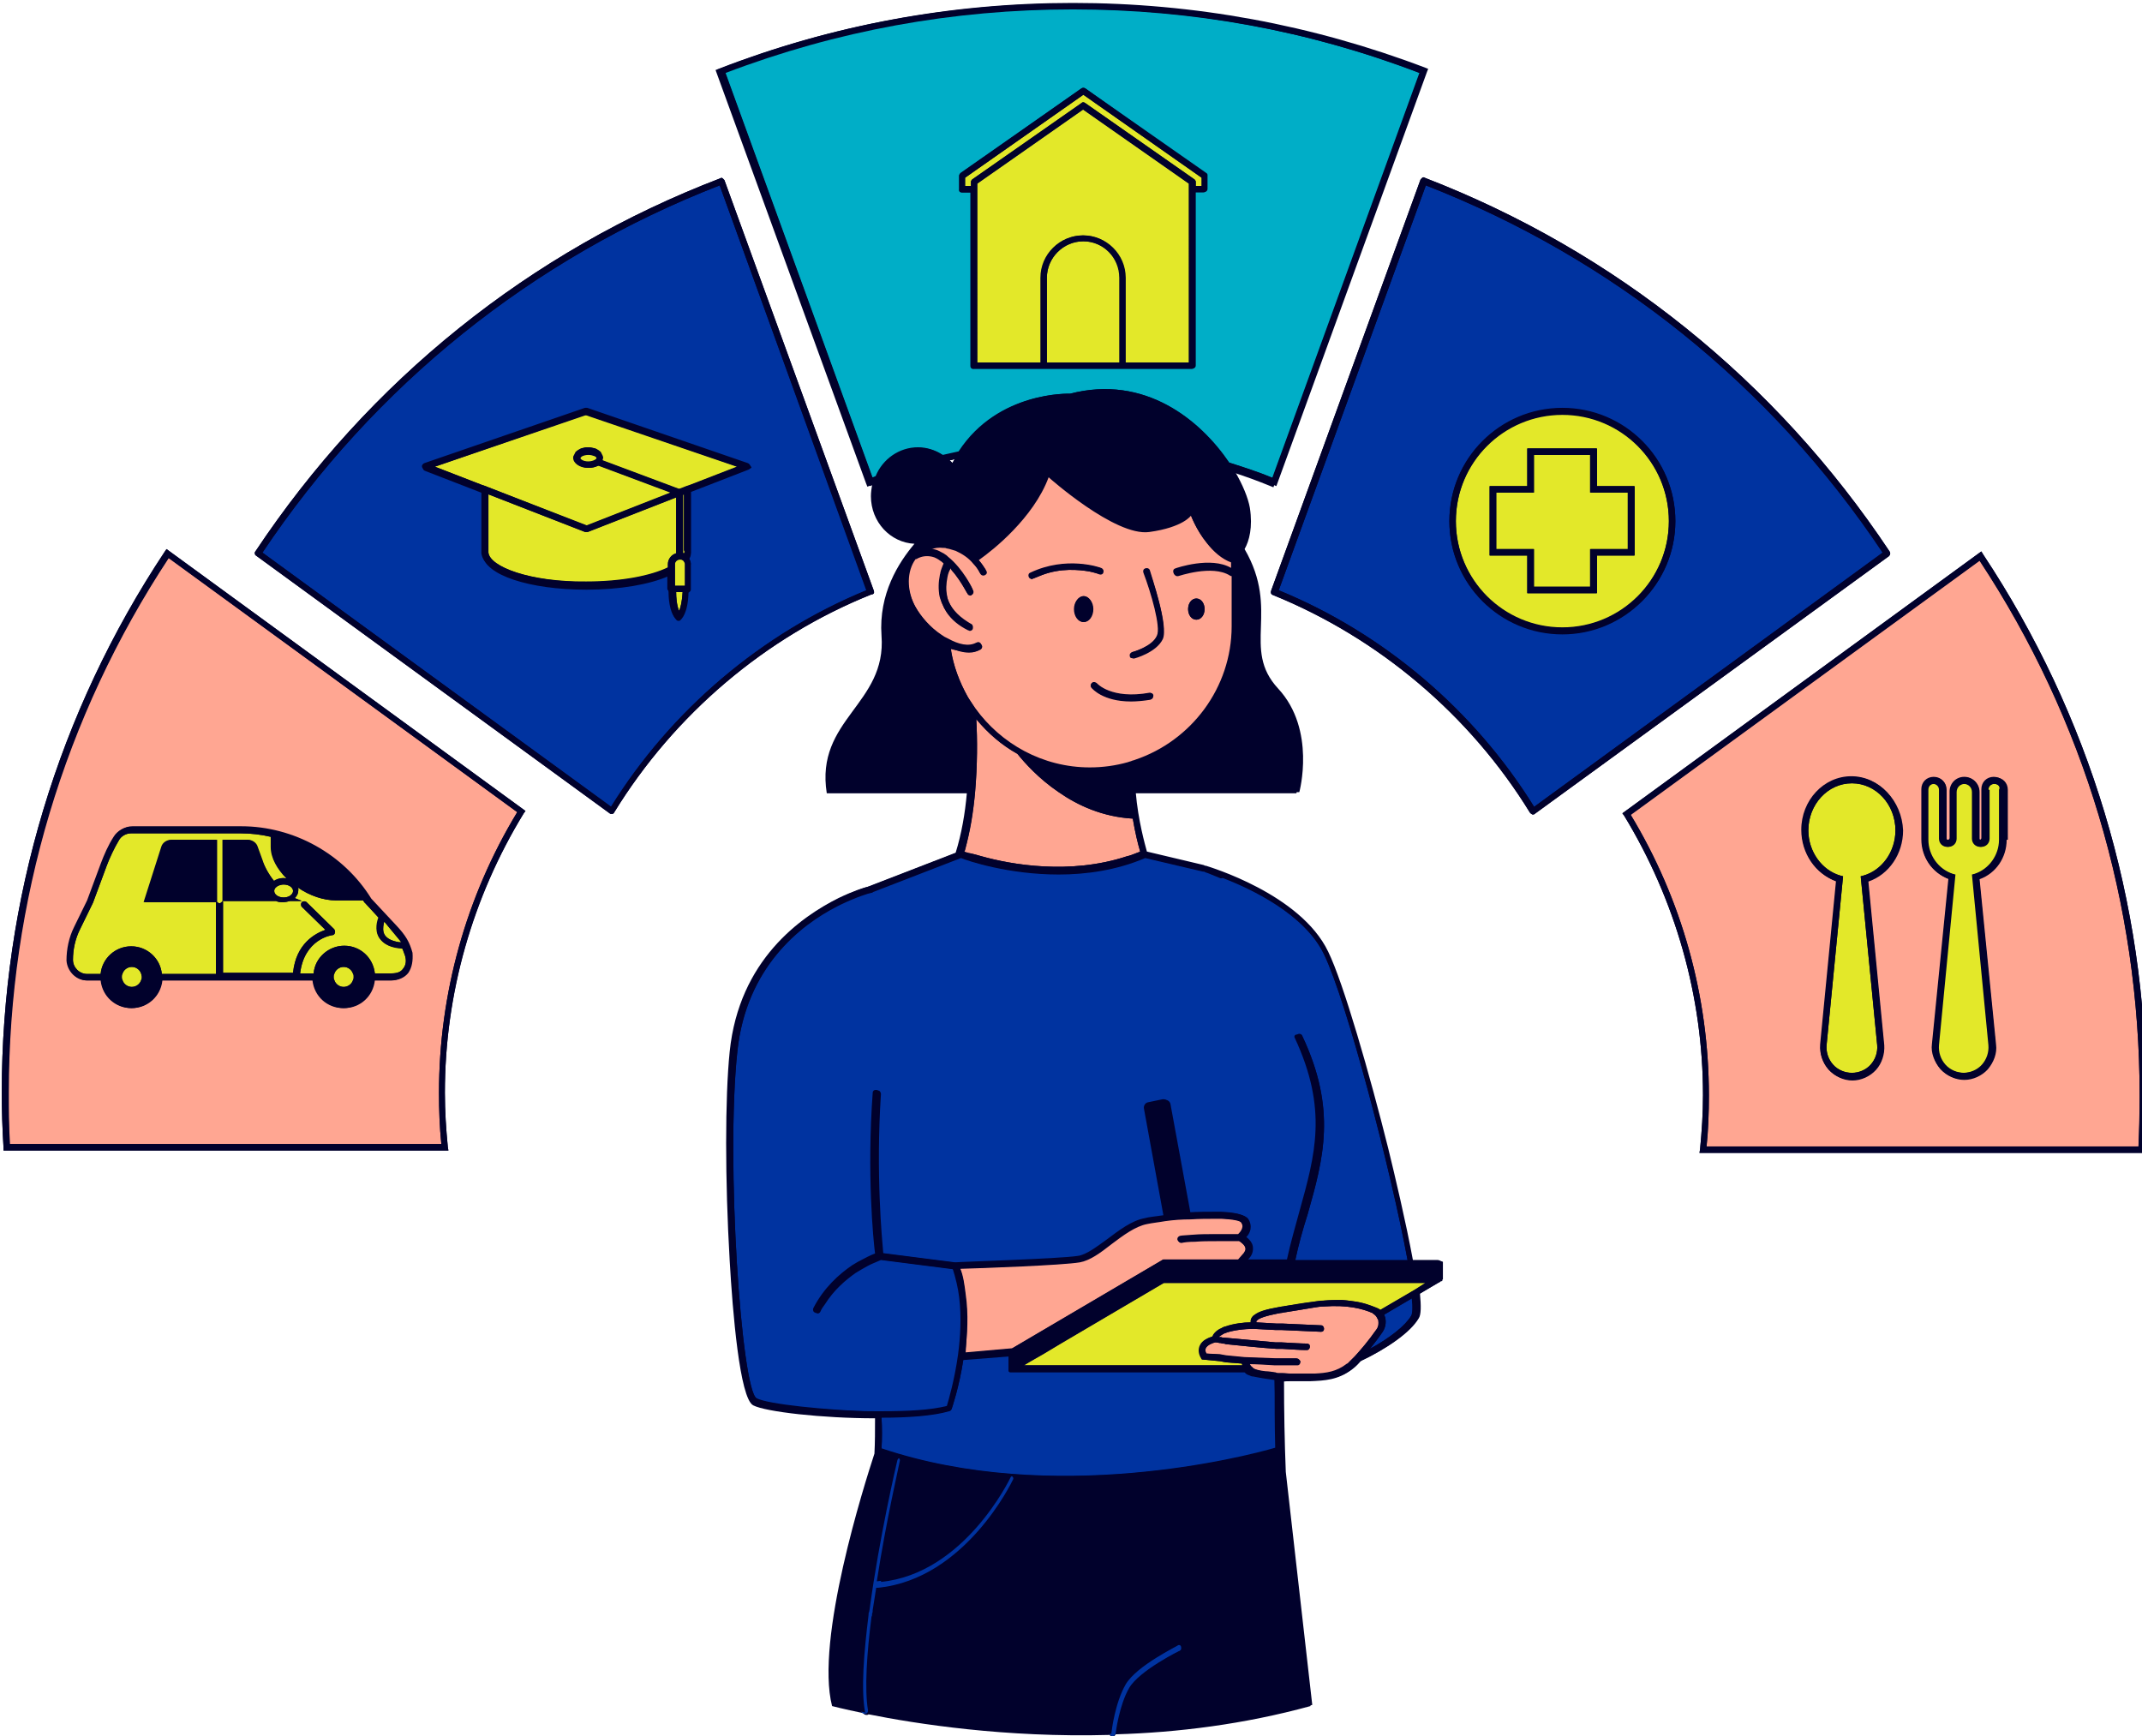
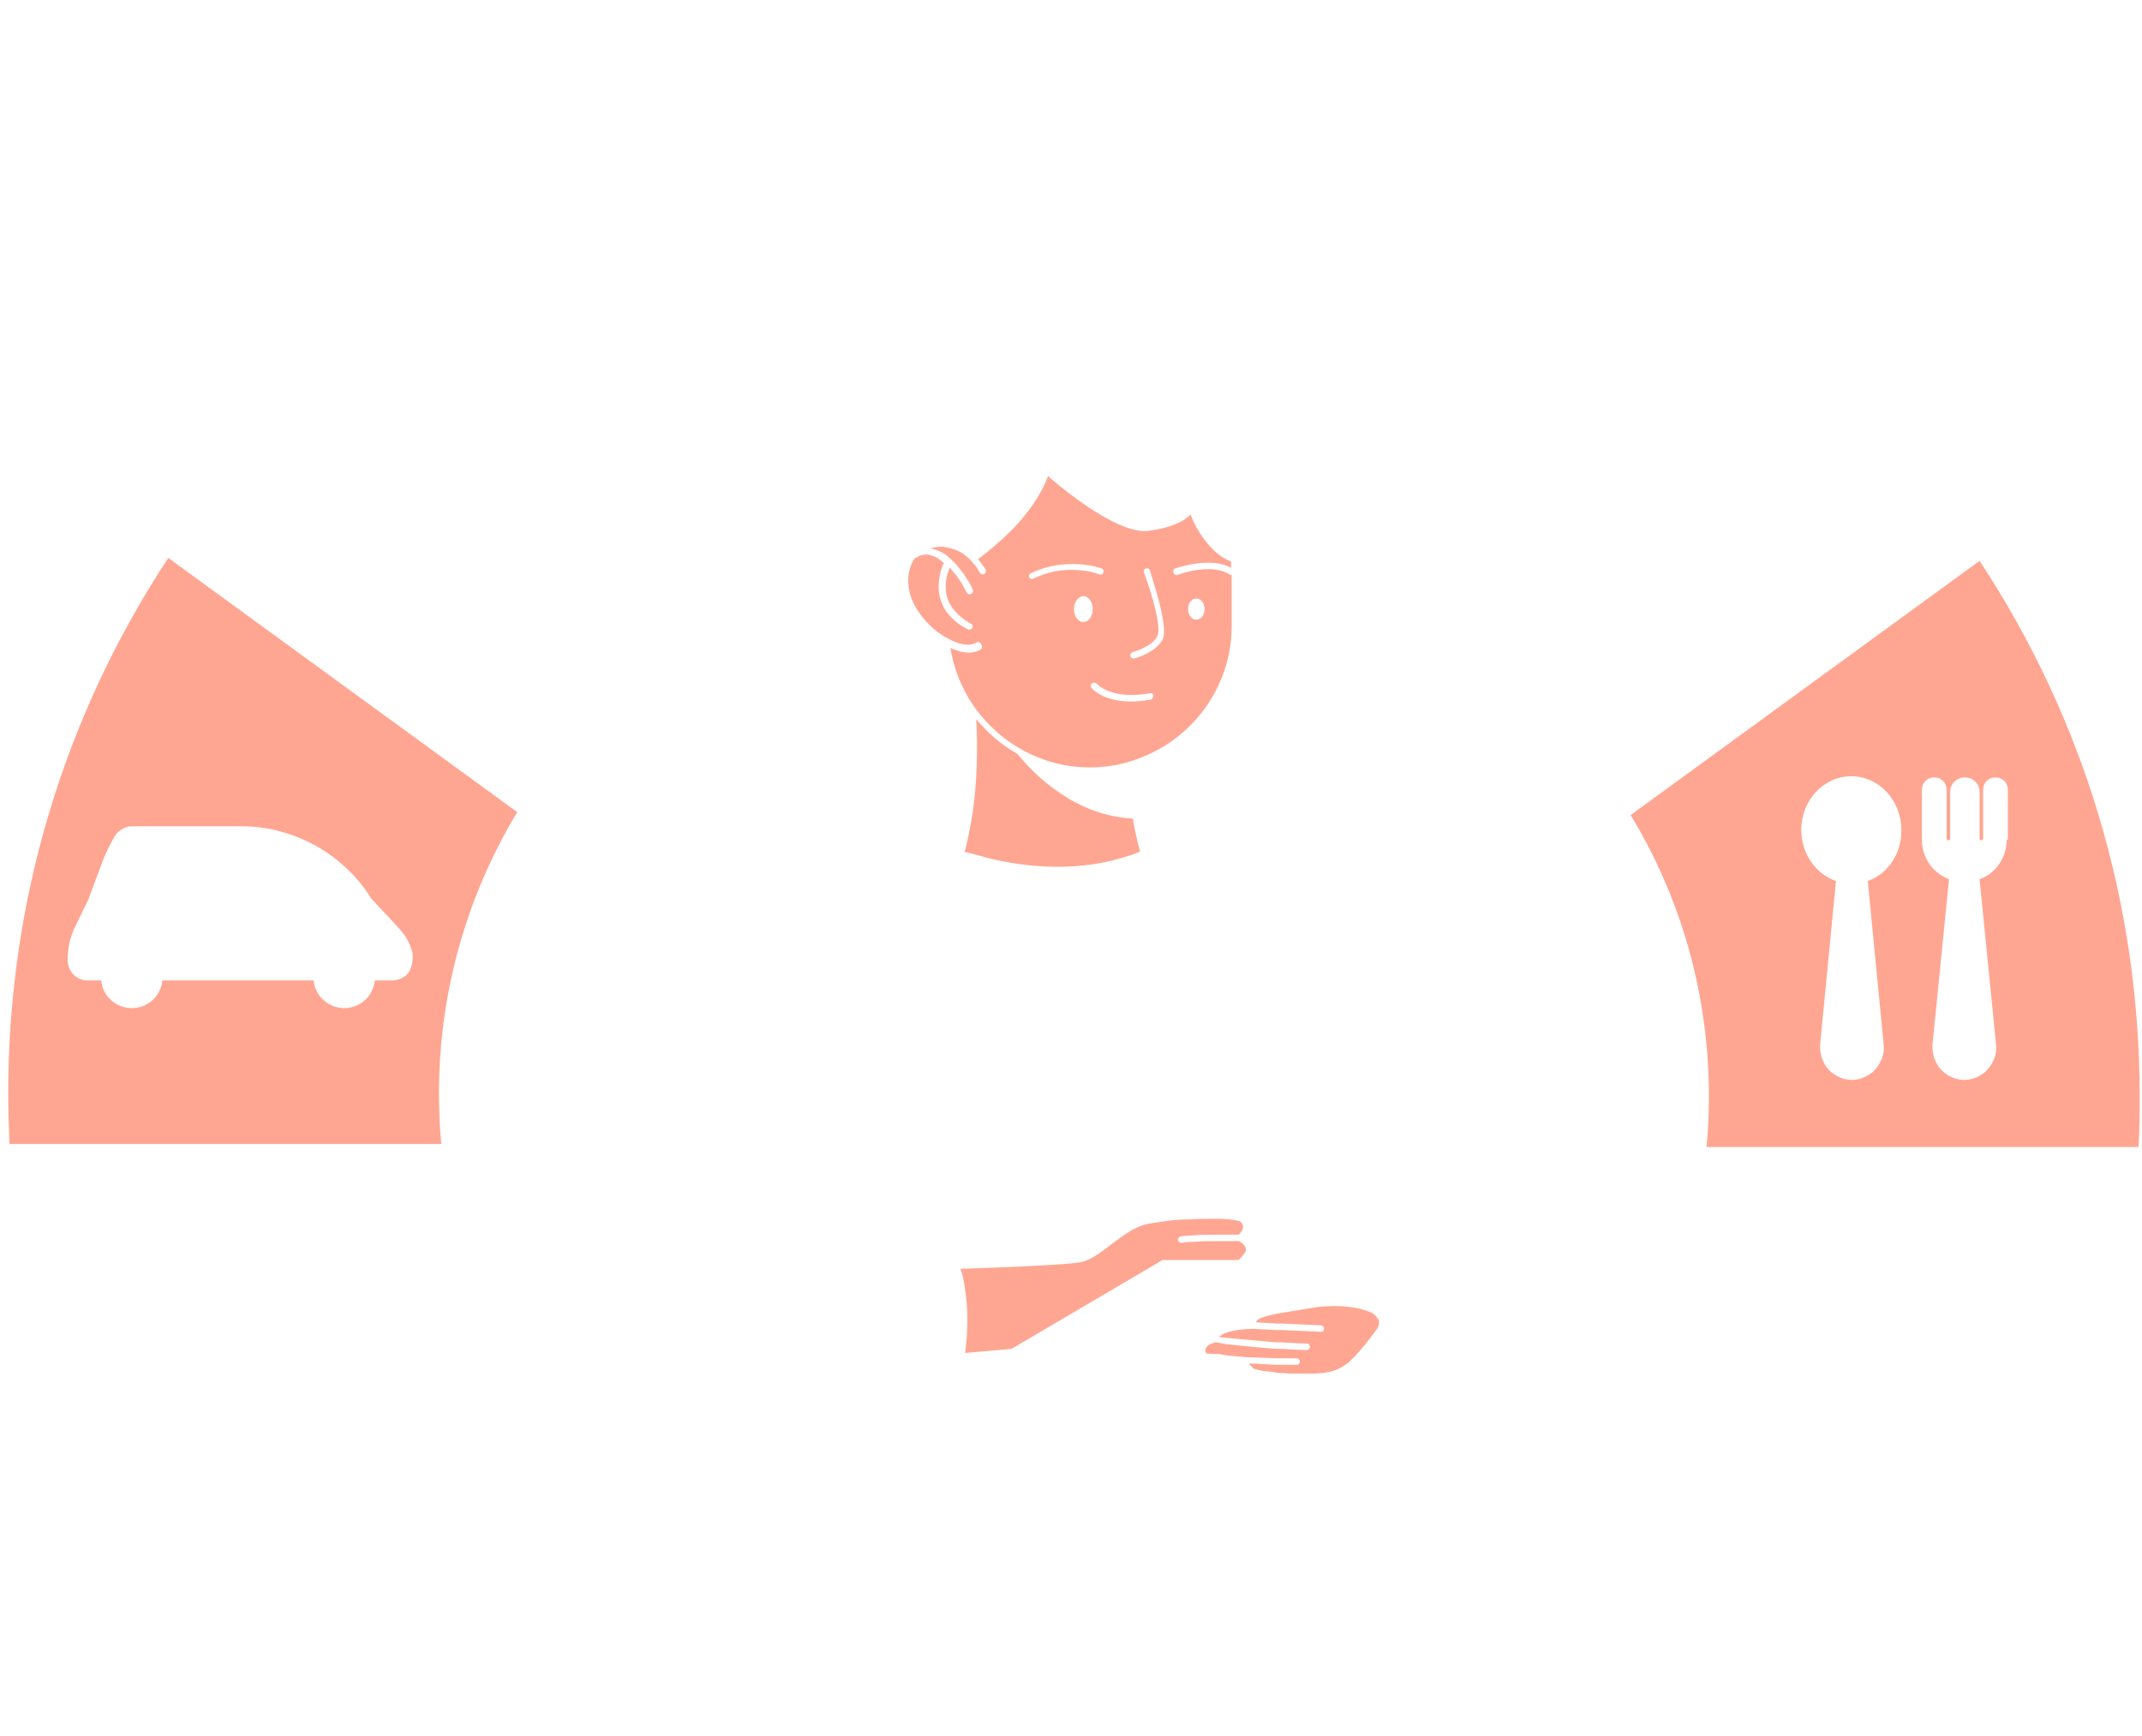
<svg xmlns="http://www.w3.org/2000/svg" xmlns:xlink="http://www.w3.org/1999/xlink" version="1.1" id="Capa_1" x="0px" y="0px" viewBox="0 0 364 295" style="enable-background:new 0 0 364 295;" xml:space="preserve">
  <style type="text/css">
	.st0{clip-path:url(#SVGID_2_);}
	.st1{fill:#01012C;}
	.st2{fill:#00AEC7;}
	.st3{fill:#E3E829;}
	.st4{fill:#0033A0;}
	.st5{fill:#FFA692;}
	.st6{clip-path:url(#SVGID_4_);}
</style>
  <g>
    <g>
      <defs>
        <rect id="SVGID_1_" x="0" y="0.5" width="365" height="294.7" />
      </defs>
      <clipPath id="SVGID_2_">
        <use xlink:href="#SVGID_1_" style="overflow:visible;" />
      </clipPath>
      <g class="st0">
-         <path class="st1" d="M28.3,93.3l61,44.5l-0.3,0.4c-8.7,14.3-13.4,30.7-13.4,47.5c0,3.1,0.2,6.1,0.5,9.2l0.1,0.6H0.6l0-0.5     c-0.2-3.2-0.3-6.3-0.3-9.3c0-32.9,9.6-64.7,27.7-91.9L28.3,93.3z M148.5,100.4l-25.4-69.8c-0.1-0.1-0.2-0.2-0.3-0.3     c-0.1-0.1-0.3-0.1-0.4,0C90,42.7,62.7,64.7,43.4,93.7c-0.2,0.2-0.1,0.6,0.1,0.7l60.1,43.8c0.1,0.1,0.2,0.1,0.3,0.1     c0,0,0.1,0,0.1,0c0.2,0,0.3-0.1,0.4-0.3c10.2-16.6,25.7-29.8,43.7-37C148.5,101,148.6,100.7,148.5,100.4z M321.1,93.7     c-19.3-29-46.6-51-79-63.5c-0.1-0.1-0.3-0.1-0.4,0c-0.1,0.1-0.2,0.2-0.3,0.3L216,100.4c-0.1,0.3,0,0.6,0.3,0.7     c18,7.3,33.5,20.4,43.7,37c0.1,0.1,0.2,0.2,0.4,0.3c0,0,0.1,0,0.1,0c0.1,0,0.2,0,0.3-0.1L321,94.5     C321.2,94.3,321.3,94,321.1,93.7z M337,94.2l-0.3-0.5l-61,44.5l0.3,0.4c8.7,14.3,13.4,30.7,13.4,47.5c0,3.1-0.2,6.1-0.5,9.2     l-0.1,0.6h75.6l0-0.5c0.2-3.2,0.3-6.3,0.3-9.3C364.7,153.3,355.1,121.5,337,94.2z M244.8,214.6v2.8c0,0,0,0,0,0c0,0,0,0.1,0,0.1     c0,0,0,0,0,0.1c0,0,0,0.1-0.1,0.1c0,0,0,0,0,0.1c0,0-0.1,0.1-0.1,0.1c0,0,0,0-0.1,0l0,0L241,220c0.2,2.1,0.2,3.6-0.2,4.2     c-1.4,2.3-5.3,5.1-9.8,7.2c-0.5,0.5-0.9,0.9-1.3,1.3c-2.3,1.8-4.6,1.9-7.1,2c-0.3,0-0.6,0-0.9,0c-0.3,0-0.6,0-1,0     c-0.4,0-0.9,0-1.4,0c-0.5,0-1,0-1.4,0.1c-0.1,5.1,0.1,10.5,0.3,15.5l4.5,39.6c-11.3,3.1-22.6,4.5-33.1,4.8     c-0.1,0.2-0.3,0.4-0.5,0.4c0,0,0,0-0.1,0c-0.2,0-0.4-0.2-0.4-0.3c-17.8,0.5-33-1.9-41-3.5c-0.1,0.1-0.2,0.1-0.3,0.1     c0,0-0.1,0-0.1,0c-0.2,0-0.4-0.1-0.5-0.3c-3.4-0.7-5.3-1.2-5.3-1.2c-2.9-11.3,5.5-37.7,7.2-42.9c0.1-1.9,0.1-3.9,0.1-6     c-8.9,0-18.6-1.1-20.7-2.2c-2.3-1.2-3.5-15.9-4-24.6c-0.8-13.7-0.8-27.7,0-35.5c1.6-15.6,12.1-22.9,18.5-26.1l0,0l0,0     c2.5-1.2,4.4-1.8,4.9-1.9l15-5.8c1-3.2,1.6-6.7,1.9-10.1h-23.8c-2-12.6,10.2-15.1,9.3-26.8c-0.5-7.1,2.9-12.4,5.6-15.6     c-4.1-0.2-7.4-3.7-7.4-8.1c0-0.6,0.1-1.3,0.2-1.9c-0.1,0-0.2,0.1-0.3,0.1l-0.5,0.2l-0.2-0.5l-25.6-70.3l0.5-0.2     c19.1-7.4,39.2-11.1,59.8-11.1s40.8,3.7,59.8,11.1l0.5,0.2l-0.2,0.5l-25.6,70.4l-0.5-0.2c-2.2-0.9-4.4-1.7-6.6-2.4     c1.4,2.4,2.3,4.6,2.6,6.3c0.6,3.3,0,5.5-0.9,7c6,10.5-0.7,16.8,5.7,23.7c6.5,7,3.6,17.6,3.6,17.6h-27.8c0.4,4.8,1.6,8.9,1.9,10.1     l9.7,2.3c0.1,0,0.2,0.1,0.2,0.1c0,0,0.1,0,0.1,0c0.7,0.2,16.1,4.8,20.8,14.6c2.6,5.3,7.1,21.1,10.2,33.4c1.1,4.5,3,12.5,4.2,19     h4.2C244.6,214.1,244.8,214.3,244.8,214.6z M161.4,78.2c0.2,0.2,0.3,0.3,0.5,0.5c0.1-0.2,0.2-0.4,0.4-0.7     C161.9,78.1,161.7,78.2,161.4,78.2z" />
-       </g>
+         </g>
    </g>
-     <path class="st2" d="M181.9,66.9c12.7-3.3,22.1,4.5,27,11.7c2.5,0.8,5,1.6,7.4,2.6l25-68.8c-18.8-7.2-38.7-10.8-59-10.8   s-40.1,3.6-59,10.8l25,68.8c0.2-0.1,0.4-0.2,0.6-0.2c1.2-2.9,4-4.9,7.2-4.9c1.6,0,3,0.5,4.2,1.3c0.9-0.2,1.8-0.4,2.7-0.6   C169.6,66.4,181.9,66.9,181.9,66.9z M165,62.2V32.7h-1.5c-0.3,0-0.5-0.2-0.5-0.5v-2.3c0-0.2,0.1-0.3,0.2-0.4L183.8,15   c0.2-0.1,0.4-0.1,0.6,0L205,29.4c0.2,0.1,0.2,0.3,0.2,0.4v2.3c0,0.3-0.2,0.5-0.5,0.5h-1.5v29.5c0,0.3-0.2,0.5-0.5,0.5h-37.1   C165.2,62.7,165,62.5,165,62.2z" />
-     <path class="st3" d="M68.8,162.3c0.3,0.9,0.2,1.7-0.3,2.3c-0.4,0.6-1.1,0.8-2,0.8h-2.8c-0.3-2.7-2.5-4.7-5.2-4.7   c-2.7,0-5,2.1-5.2,4.7h-2.3c0.7-5.8,5.3-6.5,5.5-6.5c0.2,0,0.4-0.2,0.4-0.4c0.1-0.2,0-0.4-0.1-0.6l-4.7-4.6c-0.2-0.2-0.6-0.2-0.8,0   c-0.2,0.2-0.2,0.6,0,0.8l4,3.9c-1.7,0.6-5,2.3-5.5,7.3H37.9v-12.1c0,0,0,0,0-0.1h9c0.4,0.2,0.8,0.2,1.2,0.2c0.4,0,0.8-0.1,1.2-0.2   h2c-0.4-0.2-0.8-0.3-1.2-0.5c0.4-0.4,0.6-0.8,0.6-1.4c0-0.2,0-0.3-0.1-0.4c2,1.4,4.4,2.2,6.5,2.2h4.6c0.1,0.1,0.1,0.2,0.2,0.3   c0,0,0,0.1,0.1,0.1l2.3,2.5c-0.2,0.5-0.7,2.1,0.1,3.4c0.7,1.1,2,1.7,3.9,1.8C68.6,161.6,68.7,161.9,68.8,162.3z M60,165.5   c-0.2-0.7-0.9-1.2-1.6-1.2c-0.8,0-1.4,0.5-1.6,1.2c-0.1,0.2-0.1,0.4-0.1,0.5c0,0.2,0,0.4,0.1,0.5c0.2,0.7,0.9,1.2,1.6,1.2   c0.8,0,1.4-0.5,1.6-1.2c0.1-0.2,0.1-0.4,0.1-0.5C60.1,165.8,60.1,165.6,60,165.5z M24,165.5c-0.2-0.7-0.9-1.2-1.6-1.2   c-0.8,0-1.4,0.5-1.6,1.2c-0.1,0.2-0.1,0.4-0.1,0.5c0,0.2,0,0.4,0.1,0.5c0.2,0.7,0.9,1.2,1.6,1.2c0.8,0,1.4-0.5,1.6-1.2   c0.1-0.2,0.1-0.4,0.1-0.5C24.1,165.8,24,165.6,24,165.5z M37.9,142.8c0,0,0-0.1,0-0.1h4.2c0.8,0,1.5,0.5,1.7,1.2l0.8,2.2   c0.4,1.3,1.1,2.5,2,3.6c0.5-0.3,1-0.5,1.6-0.5c0.2,0,0.4,0,0.6,0.1c-1.6-1.6-2.7-3.5-2.7-5.4v-1.7c-1.7-0.4-3.5-0.6-5.3-0.6H22.3   c-0.8,0-1.7,0.4-2.1,1.2c-0.9,1.4-1.6,2.9-2.1,4.4l-2.3,6.2l-2.2,4.5c-0.8,1.6-1.2,3.4-1.2,5.2c0,1.3,1.1,2.4,2.4,2.4h2.3   c0.3-2.7,2.5-4.7,5.2-4.7c2.7,0,5,2.1,5.2,4.7h9.2v-12.1c0,0,0,0,0-0.1H24.6l3-9.4c0.2-0.7,0.9-1.2,1.7-1.2h7.6c0,0,0,0.1,0,0.1   v10.2c0,0.1,0,0.2,0,0.2c0,0.1,0.1,0.1,0.1,0.1c0.1,0.1,0.2,0.2,0.4,0.2c0.2,0,0.3-0.1,0.4-0.2c0,0,0.1-0.1,0.1-0.1   c0-0.1,0.1-0.1,0.1-0.2V142.8z M47.3,150.5c-0.4,0.2-0.7,0.5-0.7,0.9c0,0.6,0.7,1.1,1.6,1.1c0.4,0,0.8-0.1,1.1-0.3   c0.3-0.2,0.5-0.5,0.5-0.8c0-0.6-0.7-1.1-1.6-1.1C47.8,150.3,47.5,150.4,47.3,150.5z M67.8,160.1c0.1,0,0.3,0,0.4,0l-2.9-3.5   c0,0.1-0.1,0.2-0.1,0.4c-0.1,0.5-0.2,1.3,0.2,1.9C65.8,159.5,66.6,159.9,67.8,160.1z M116.1,84.1V94c0.1,0,0.1,0,0.2,0.1   c0-0.1,0-0.1,0.1-0.2l0,0l0-0.1v-0.1c0,0,0-0.1,0-0.1V84L116.1,84.1z M115,84.5l-15.1,5.9c-0.1,0-0.1,0-0.2,0c-0.1,0-0.1,0-0.2,0   L83,84v9.6c0,0,0,0.1,0,0.1v0.1c0,0,0,0,0,0.1l0,0c0.2,2.4,7,5,16.6,5c6.1,0,11-1,13.9-2.4v-0.6c0-0.9,0.6-1.6,1.4-1.8V84.5z    M73.9,79.3l8,3.1l0.6,0.2l0.5,0.2l16.6,6.5l14.3-5.6l-12.3-4.6c-0.4,0.3-1,0.4-1.7,0.4c-1.4,0-2.5-0.8-2.5-1.7   c0-0.1,0-0.3,0.1-0.4c0.1-0.2,0.2-0.4,0.3-0.6c0.2-0.2,0.5-0.4,0.9-0.6c0.3-0.1,0.7-0.2,1.1-0.2c0.4,0,0.8,0.1,1.2,0.2   c0.4,0.1,0.7,0.3,0.9,0.6c0.2,0.2,0.3,0.4,0.3,0.6c0,0.1,0.1,0.2,0.1,0.4c0,0.1,0,0.3-0.1,0.4l13.1,4.9l0.8-0.3l0.5-0.2l0.6-0.2   l8-3.1l-25.8-8.8L73.9,79.3z M115.4,103.8c0.2-0.5,0.5-1.5,0.6-3.2h-1.1C114.9,101.5,115,102.8,115.4,103.8z M115.7,95.1   L115.7,95.1c-0.1,0-0.1,0-0.2,0c-0.1,0-0.1,0-0.1,0c-0.4,0.1-0.7,0.4-0.7,0.8v3.7h1.7v-3.7c0-0.2-0.1-0.3-0.2-0.5   C116.1,95.2,115.9,95.1,115.7,95.1z M100,77.2c-0.4,0-0.7,0.1-1,0.2c-0.3,0.1-0.4,0.3-0.4,0.4c0,0.2,0.5,0.6,1.3,0.6c0,0,0,0,0.1,0   c0.8,0,1.4-0.4,1.4-0.6c0,0,0,0,0,0c0-0.1-0.2-0.3-0.4-0.4C100.7,77.3,100.4,77.2,100,77.2z M184.4,17.5l18.6,13   c0.1,0.1,0.2,0.3,0.2,0.4v0.7h1v-1.4l-20.1-14.1L164,30.2v1.4h1v-0.7c0-0.2,0.1-0.3,0.2-0.4l18.6-13   C183.9,17.3,184.2,17.3,184.4,17.5z M176.8,47.2c0-4,3.3-7.2,7.2-7.2c4,0,7.2,3.3,7.2,7.2v14.4h10.8V31.2l-18-12.6l-18,12.6v30.4   h10.8V47.2z M184.1,41c-3.4,0-6.2,2.8-6.2,6.2v14.4h12.3V47.2C190.2,43.8,187.5,41,184.1,41z M283.6,88.5c0,10-8.1,18.1-18.1,18.1   c-10,0-18.1-8.1-18.1-18.1s8.1-18.1,18.1-18.1C275.5,70.4,283.6,78.5,283.6,88.5z M277.8,82.6h-6.4v-6.4h-11.8v6.4h-6.4v11.8h6.4   v6.4h11.8v-6.4h6.4V82.6z M270.2,77.3h-9.6v6.4h-6.4v9.6h6.4v6.4h9.6v-6.4h6.4v-9.6h-6.4V77.3z M314.7,133.1c-4.1,0-7.4,3.6-7.4,8   c0,3.6,2.3,6.8,5.5,7.7l0.4,0.1l-2.8,28.7c-0.1,1.2,0.3,2.4,1.1,3.3c0.8,0.9,2,1.4,3.2,1.4s2.4-0.5,3.2-1.4   c0.8-0.9,1.2-2.1,1.1-3.3l-2.8-28.7l0.4-0.1c3.2-0.9,5.5-4.1,5.5-7.7C322.1,136.7,318.8,133.1,314.7,133.1z M338.9,133.2   c-0.6,0-1,0.4-1,1v8.3c0,0.8-0.6,1.4-1.4,1.4c-0.8,0-1.4-0.6-1.4-1.4v-7.9c0-0.8-0.6-1.4-1.4-1.4c-0.8,0-1.4,0.6-1.4,1.4v7.9   c0,0.8-0.6,1.4-1.4,1.4s-1.4-0.6-1.4-1.4v-8.3c0-0.6-0.5-1-1-1c-0.6,0-1,0.4-1,1v8.5c0,2.7,1.7,5,4.2,5.8l0.4,0.1l-2.8,29   c-0.1,1.2,0.3,2.4,1.1,3.3c0.8,0.9,2,1.4,3.2,1.4s2.4-0.5,3.2-1.4c0.8-0.9,1.2-2.1,1.1-3.3l-2.8-29l0.4-0.1   c2.5-0.8,4.2-3.2,4.2-5.8v-8.5C340,133.6,339.5,133.2,338.9,133.2z M240.7,218h-42.9l-17.5,10.3l-1.5,0.9l-1.5,0.9l-2.1,1.2   L174,232h37.1c0-0.1-0.1-0.2-0.1-0.3l-2.6-0.2l-0.6-0.1l-0.5-0.1l-3.1-0.3l-0.1-0.2c-0.5-0.8-0.5-1.6-0.2-2.2   c0.4-0.9,1.5-1.3,2.1-1.5c0.2-0.5,0.6-0.9,1.1-1.2c0.1-0.1,0.2-0.1,0.4-0.2c0.1,0,0.1-0.1,0.2-0.1c0.2-0.1,0.3-0.2,0.5-0.2   c1.4-0.5,3.2-0.7,4.2-0.7c0,0,0.1,0,0.1,0c0,0,0,0,0,0c0-0.2,0-0.4,0.1-0.6c0-0.1,0-0.1,0.1-0.2c0.1-0.2,0.3-0.4,0.5-0.5   c0.6-0.5,1.8-0.9,4.1-1.3c0.2,0,0.4-0.1,0.6-0.1c0.2,0,0.4-0.1,0.6-0.1c1.3-0.2,2.8-0.5,4.6-0.7c0.6-0.1,1.2-0.2,1.8-0.2   c1.1-0.1,2.1-0.1,3-0.1c0.7,0,1.3,0.1,1.9,0.2c1.7,0.2,3,0.7,4,1.1c0.3,0.1,0.5,0.3,0.7,0.4l5.3-3.1l0.5-0.3l0.5-0.3l0.3-0.2   l1.1-0.7H240.7z" />
-     <path class="st4" d="M122.3,31.5C90.5,43.9,63.7,65.4,44.6,93.9l59.2,43.2c10.2-16.4,25.6-29.5,43.4-36.8L122.3,31.5z M127.2,79.8   l-9.8,3.8v10c0,0.1,0,0.1,0,0.2c0,0.1,0,0.1,0,0.2c0,0,0,0.1,0,0.1c0,0.3-0.1,0.6-0.3,0.9c0.2,0.3,0.3,0.6,0.3,1v4.2   c0,0.2-0.2,0.4-0.4,0.5c-0.1,3.6-1.2,4.5-1.4,4.7c-0.1,0.1-0.2,0.1-0.3,0.1c-0.2,0-0.3-0.1-0.4-0.2c-1-1.2-1.1-3.6-1.1-4.6   c-0.1-0.1-0.2-0.3-0.2-0.4v-2.4c-3.2,1.4-8.2,2.3-13.9,2.3c-9.8,0-17.3-2.5-17.7-5.9c0,0,0-0.1,0-0.1c0-0.1,0-0.1,0-0.2   c0-0.1,0-0.1,0-0.2v-10l-9.8-3.8c-0.2-0.1-0.4-0.3-0.3-0.5c0-0.2,0.2-0.4,0.4-0.5l27.3-9.4c0.1,0,0.2,0,0.4,0l27.3,9.4   c0.2,0.1,0.4,0.3,0.4,0.5C127.6,79.5,127.4,79.7,127.2,79.8z M242.3,31.5l-25,68.8c17.8,7.3,33.2,20.3,43.4,36.8l59.2-43.2   C300.9,65.4,274,43.9,242.3,31.5z M265.5,107.8c-10.6,0-19.2-8.6-19.2-19.2c0-10.6,8.6-19.2,19.2-19.2c10.6,0,19.2,8.6,19.2,19.2   C284.7,99.1,276.1,107.8,265.5,107.8z M239.9,220.6c0.2,1.6,0.1,2.6-0.1,3c-1,1.7-3.7,3.8-7,5.6c0.7-0.9,1.5-1.9,2.1-2.8   c0.5-0.7,0.7-1.6,0.5-2.5c-0.1-0.2-0.1-0.4-0.2-0.5L239.9,220.6z M216.9,246.1c-5.3,1.5-38,9.8-67.1,0.1c0.1-1.7,0.1-3.5,0-5.3   c4.5,0,8.8-0.3,11.5-1.1c0.2,0,0.3-0.2,0.4-0.3c0.1-0.3,1.3-3.8,2-8.4l7.7-0.6v2.2c0,0,0,0,0,0c0,0,0,0.1,0,0.1c0,0,0,0,0,0.1   c0,0,0,0,0,0.1c0,0.1,0.1,0.1,0.1,0.1c0,0,0,0,0,0l0,0c0,0,0.1,0.1,0.1,0.1c0,0,0,0,0,0c0.1,0,0.1,0,0.2,0h39.7l0,0   c0.2,0.2,0.4,0.4,0.8,0.5c0.2,0.1,0.4,0.2,0.7,0.2c0.9,0.2,2.2,0.4,3.6,0.6c0,0.1,0,0.2,0,0.2C216.7,238.4,216.8,242.3,216.9,246.1   z M220,176.3c5.7,12.2,3.5,19.9,0.8,29.6c-0.7,2.6-1.5,5.3-2.1,8.1h-7l0.1-0.1c0.7-0.7,0.9-1.4,0.8-2.2c-0.1-0.7-0.7-1.3-1.1-1.6   c0.3-0.3,0.6-0.8,0.7-1.3c0.1-0.6,0-1.2-0.4-1.8c-0.5-0.7-2.2-1-4.3-1.1c-0.2,0-0.4,0-0.6,0c-0.2,0-0.4,0-0.5,0   c-1.4,0-2.9,0-4.4,0.1l-3.4-18.5c-0.1-0.5-0.6-0.8-1.1-0.7l-2.4,0.5c-0.5,0.1-0.8,0.6-0.7,1.1l3.3,18.1c-1.4,0.2-2.5,0.3-3.2,0.5   c-2.2,0.4-4.4,2.1-6.4,3.6c-1.8,1.3-3.5,2.6-4.9,2.8c-3.1,0.5-20.1,1-20.9,1.1l-12.5-1.6c-0.2-2.3-1.3-13.5-0.4-27.1   c0-0.3-0.2-0.6-0.5-0.6c0,0,0,0-0.1,0c-0.3,0-0.5,0.2-0.5,0.5c-1,13.7,0.1,25,0.4,27.3c-0.6,0.2-1.6,0.7-2.9,1.4   c-0.2,0.1-0.3,0.2-0.5,0.3c-0.2,0.1-0.3,0.2-0.5,0.3c-2.2,1.5-4.8,3.8-6.6,7.3c-0.1,0.3,0,0.6,0.2,0.7c0.1,0,0.2,0.1,0.2,0.1   c0.2,0,0.4-0.1,0.5-0.3c0.2-0.5,0.5-0.9,0.8-1.3c1.5-2.4,3.5-4.1,5.2-5.3c0.2-0.1,0.3-0.2,0.5-0.3c0.2-0.1,0.3-0.2,0.5-0.3   c0.7-0.4,1.4-0.8,1.9-1c0.7-0.3,1.2-0.5,1.4-0.6l12.5,1.6c0.5,1.6,0.9,3.2,1.1,4.9c0.4,3.3,0.2,6.7-0.2,9.7   c-0.6,4.3-1.6,7.7-1.9,8.7c-2.7,0.7-6.7,0.9-11,0.9c-0.2,0-0.3,0-0.5,0c-0.2,0-0.4,0-0.6,0c-8.7,0-18.2-1.1-20.2-2.1   c-2.6-1.3-5.3-40.3-3.3-59c1.5-14.3,10.7-21.5,17-24.7c0.2-0.1,0.4-0.2,0.6-0.3c2.7-1.3,4.7-1.9,5.2-2v0l0,0c0,0,0.1,0,0.1,0   c0,0,0.1,0,0.1-0.1l15-5.8c1.2,0.5,8.1,2.8,16.6,2.8c4.6,0,9.8-0.7,14.7-2.8l9.8,2.3l0.1,0c0.2,0,0.3,0.1,0.5,0.2c0,0,0,0,0.1,0   l0.5,0.2l1.7,0.7c0.2,0.1,0.3,0,0.5,0c0,0,0,0,0,0c4.7,1.8,13.9,6.1,17.2,13c3.9,8.1,11.4,36.8,14.2,52h-19.1   c0.6-2.8,1.3-5.3,2.1-7.8c2.7-9.5,5-17.8-0.9-30.3c-0.1-0.3-0.5-0.4-0.7-0.3l0,0C220,175.7,219.9,176.1,220,176.3z M200.7,279.8   c0.1,0.3,0,0.6-0.2,0.7c-0.1,0-6.9,3.4-8.6,6.3c-1.7,2.9-2.3,7.6-2.3,7.7s0,0.1,0,0.1c-0.1,0.2-0.3,0.4-0.5,0.4c0,0,0,0-0.1,0   c-0.2,0-0.4-0.2-0.4-0.3c0-0.1-0.1-0.2,0-0.3c0-0.2,0.6-5,2.4-8.1c1.9-3.2,8.8-6.5,9-6.7C200.3,279.4,200.6,279.5,200.7,279.8z    M172.1,251.5c-0.1,0.2-8,16.8-22.9,18.3c0,0,0,0-0.1,0c-0.1,0-0.1,0-0.2,0c-0.2,1.3-0.4,2.6-0.6,3.8c0,0.2,0,0.4-0.1,0.6   c0,0.2,0,0.4-0.1,0.5c-0.8,6.3-1.2,12.3-0.6,15.9c0,0.2,0,0.4-0.2,0.5c-0.1,0.1-0.2,0.1-0.3,0.1c0,0-0.1,0-0.1,0   c-0.2,0-0.4-0.1-0.5-0.3c0,0,0-0.1-0.1-0.1c-0.7-3.8-0.2-10,0.6-16.5c0-0.2,0-0.4,0.1-0.5c0-0.2,0.1-0.4,0.1-0.6   c1.6-11.9,4.5-24.4,4.7-25.2c0.1-0.3,0.4-0.5,0.7-0.4c0.3,0.1,0.5,0.4,0.4,0.7c0,0.2-2.3,10-3.9,20.4c14.2-1.4,21.9-17.5,22-17.7   c0.1-0.3,0.5-0.4,0.7-0.3C172.2,250.9,172.3,251.2,172.1,251.5z" />
    <path class="st5" d="M28.6,94.8c-17.8,27-27.2,58.4-27.2,90.9c0,2.8,0.1,5.7,0.2,8.7H75c-0.3-2.9-0.4-5.8-0.4-8.7   c0-16.8,4.6-33.3,13.3-47.7L28.6,94.8z M69.4,165.3c-0.6,0.8-1.7,1.3-2.9,1.3h-2.8c-0.3,2.7-2.5,4.7-5.2,4.7c-2.7,0-5-2.1-5.2-4.7   H27.6c-0.3,2.7-2.5,4.7-5.2,4.7c-2.7,0-5-2.1-5.2-4.7h-2.3c-1.9,0-3.4-1.5-3.4-3.5c0-2,0.4-3.9,1.3-5.7l2.2-4.5l2.3-6.2   c0.6-1.6,1.3-3.1,2.2-4.6c0.6-1,1.8-1.7,3-1.7h18.5c8.9,0,17.4,4.7,22.1,12.3l4.2,4.5c1.7,1.8,2.3,2.9,2.8,4.7   C70.2,163.3,70,164.4,69.4,165.3z M336.4,95.3l-59.3,43.2c8.7,14.3,13.3,30.8,13.3,47.7c0,2.9-0.1,5.8-0.4,8.7h73.4   c0.2-3,0.2-5.9,0.2-8.7C363.6,153.7,354.2,122.3,336.4,95.3z M317.4,149.7l2.7,27.8c0.2,1.5-0.4,3-1.4,4.2c-1,1.1-2.5,1.8-4,1.8   c-1.5,0-3-0.7-4-1.8c-1-1.1-1.5-2.7-1.4-4.2l2.7-27.8c-3.5-1.2-5.9-4.7-5.9-8.7c0-5,3.8-9.1,8.5-9.1c4.7,0,8.5,4.1,8.5,9.1   C323.2,145,320.8,148.5,317.4,149.7z M341,142.7c0,3-1.8,5.7-4.6,6.7l2.8,28.1c0.2,1.5-0.4,3-1.4,4.2c-1,1.1-2.5,1.8-4,1.8   c-1.5,0-3-0.7-4-1.8c-1-1.1-1.5-2.7-1.4-4.2l2.8-28.1c-2.8-1.1-4.6-3.7-4.6-6.7v-8.5c0-1.2,0.9-2.1,2.1-2.1s2.1,0.9,2.1,2.1v8.3   c0,0.1,0.1,0.3,0.3,0.3c0.2,0,0.3-0.1,0.3-0.3v-7.9c0-1.4,1.1-2.5,2.5-2.5s2.5,1.1,2.5,2.5v7.9c0,0.1,0.1,0.3,0.3,0.3   c0.1,0,0.3-0.1,0.3-0.3v-8.3c0-1.2,0.9-2.1,2.1-2.1s2.1,0.9,2.1,2.1V142.7z M165.7,134.6c0.4-4.6,0.4-9,0.2-12.4   c2,2.4,4.3,4.4,7,5.9c1.2,1.5,3.6,4.2,7,6.5c3.3,2.3,7.5,4.2,12.6,4.5c0.4,2.4,0.9,4.4,1.2,5.4c0,0.1,0,0.2,0.1,0.2   c-0.3,0.1-0.5,0.2-0.8,0.3c-0.5,0.2-1,0.4-1.5,0.5c-9.7,3.2-19.7,1.4-24.7,0c-0.7-0.2-1.4-0.4-1.9-0.5c-0.4-0.1-0.8-0.2-1-0.3   c0-0.1,0-0.1,0.1-0.2C164.8,141.3,165.4,137.9,165.7,134.6z M166.6,110.4c-0.6,0.3-1.2,0.5-1.9,0.5c-1,0-2.1-0.3-3.2-0.8   c0.5,3,1.5,5.7,2.9,8.2c0.2,0.4,0.4,0.7,0.7,1.1c0.2,0.3,0.4,0.6,0.6,0.9c4.4,6.1,11.5,10.1,19.5,10.1c2.2,0,4.4-0.3,6.5-0.9   c0.2-0.1,0.4-0.1,0.6-0.2c0.2-0.1,0.4-0.1,0.6-0.2c9.5-3.2,16.4-12.2,16.4-22.7v-8.7c-0.1,0-0.3,0-0.4-0.1c-3-2-8.7,0-8.8,0.1   s-0.1,0-0.2,0c-0.2,0-0.4-0.1-0.5-0.4c-0.1-0.3,0-0.6,0.3-0.7c0.2-0.1,6.1-2.1,9.5-0.1v-1.1c-1.7-0.6-3.1-1.9-4.2-3.3   c-1.8-2.2-2.7-4.7-2.7-4.7s-1.3,2-7.1,2.8c-5.8,0.8-17.1-9.3-17.1-9.3c-1.3,3.5-3.7,6.6-6,9c-2.3,2.3-4.5,4.1-5.9,5.1   c0.5,0.6,0.9,1.2,1.3,1.8c0.1,0.3,0,0.6-0.2,0.7c-0.1,0-0.2,0.1-0.3,0.1c-0.2,0-0.4-0.1-0.5-0.3c-0.3-0.6-0.7-1.2-1.2-1.7   c-0.8-1-1.9-1.8-3-2.2c-0.3-0.1-0.7-0.2-1-0.3c-0.2,0-0.4-0.1-0.5-0.1c-0.2,0-0.3,0-0.5-0.1c0,0-0.1,0-0.1,0   c-0.8,0-1.5,0.1-2.2,0.3c0.3,0,0.7,0.1,1,0.2c0.4,0.1,0.7,0.3,1.1,0.5c0.2,0.1,0.4,0.2,0.5,0.3c0.2,0.1,0.4,0.3,0.5,0.4   c2.5,2,4.2,5.4,4.2,5.6c0.1,0.3,0,0.6-0.3,0.7c-0.1,0-0.2,0.1-0.2,0.1c-0.2,0-0.4-0.1-0.5-0.3c0,0-0.2-0.3-0.5-0.9   c-0.4-0.8-1.2-2-2.2-3.1l-0.1-0.3c0,0,0,0.1-0.1,0.1c-0.2,0.4-0.3,0.8-0.5,1.4l0,0c-0.2,1-0.3,2.2,0,3.4c0,0,0,0,0,0.1   c0.5,1.7,1.7,3.1,3.6,4.3c0.2,0.1,0.3,0.2,0.5,0.3c0.3,0.1,0.4,0.5,0.2,0.7c-0.1,0.2-0.3,0.3-0.5,0.3c-0.1,0-0.2,0-0.3-0.1   c-1.6-0.8-2.8-1.9-3.6-3c-0.2-0.3-0.4-0.6-0.5-0.9c-0.2-0.4-0.4-0.8-0.5-1.3c0-0.1,0-0.1-0.1-0.2c-0.3-1.4-0.2-2.7,0-3.7   c0-0.2,0.1-0.3,0.1-0.5c0.1-0.5,0.3-0.9,0.4-1.2c0.1-0.2,0.1-0.3,0.2-0.4c-0.1-0.1-0.1-0.1-0.2-0.2c-0.2-0.1-0.4-0.3-0.5-0.4   c-0.4-0.3-0.9-0.6-1.4-0.7c-0.9-0.3-1.7-0.2-2.5,0.3c-0.1,0-0.2,0.1-0.2,0.1c0,0-0.1,0-0.1,0c-1.5,2.1-1.6,5.3,0,8.2   c1,1.8,2.6,3.6,4.4,4.8c0.2,0.1,0.4,0.3,0.6,0.4c0.2,0.1,0.4,0.2,0.6,0.3c1.8,1,3.5,1.4,4.8,0.7c0.1,0,0.2-0.1,0.3-0.1   c0.2,0,0.4,0.1,0.5,0.3C167,109.9,166.9,110.2,166.6,110.4z M203.3,101.7c0.8,0,1.4,0.8,1.4,1.8c0,1-0.6,1.8-1.4,1.8   c-0.8,0-1.4-0.8-1.4-1.8C201.9,102.5,202.5,101.7,203.3,101.7z M184.1,101.3c0.9,0,1.6,1,1.6,2.2c0,1.2-0.7,2.2-1.6,2.2   c-0.9,0-1.6-1-1.6-2.2C182.5,102.3,183.3,101.3,184.1,101.3z M185.1,97.1c-1.8-0.3-4.8-0.6-8,0.6c-0.5,0.2-1,0.4-1.5,0.6   c-0.1,0-0.2,0.1-0.2,0.1c-0.2,0-0.4-0.1-0.5-0.3c-0.1-0.3,0-0.6,0.3-0.7c6.1-2.9,11.8-0.9,12-0.8c0.3,0.1,0.4,0.4,0.3,0.7   c-0.1,0.3-0.4,0.4-0.7,0.3C186.6,97.5,186,97.3,185.1,97.1z M195.5,118.9c-1.2,0.2-2.4,0.3-3.3,0.3c-4.8,0-6.6-2.2-6.7-2.3   c-0.2-0.2-0.2-0.6,0.1-0.8c0.2-0.2,0.6-0.1,0.8,0.1c0,0,2.4,2.8,9,1.6c0.3-0.1,0.6,0.1,0.6,0.4C196,118.5,195.8,118.8,195.5,118.9z    M197.6,108.6c-1.1,2.3-4.8,3.3-4.9,3.3c-0.1,0-0.1,0-0.1,0c-0.2,0-0.5-0.2-0.5-0.4c-0.1-0.3,0.1-0.6,0.4-0.7c0,0,3.4-0.9,4.2-2.8   c0.7-1.4-1-7.3-2.3-10.7c-0.1-0.3,0-0.6,0.3-0.7c0.3-0.1,0.6,0,0.7,0.3C195.7,98,198.6,106.4,197.6,108.6z M206.7,214.1h-9   c-0.1,0-0.2,0-0.3,0.1l-25.5,15l-7.9,0.7c0.4-3.1,0.6-6.6,0.1-10c-0.2-1.6-0.4-3.1-0.9-4.3c3.6-0.1,17.4-0.6,20.3-1.1   c1.7-0.3,3.5-1.6,5.4-3.1c2-1.5,4-3,6-3.4c0.9-0.2,2-0.3,3.1-0.5c1.4-0.2,2.8-0.3,4.3-0.3c1.5-0.1,2.9-0.1,4.2-0.1   c0.2,0,0.4,0,0.5,0c0.2,0,0.4,0,0.6,0c1.8,0.1,3.2,0.3,3.4,0.7c0.2,0.3,0.3,0.6,0.2,0.9c-0.1,0.5-0.5,0.9-0.7,1.1   c-0.4,0-1.5,0-2.8,0c-0.2,0-0.4,0-0.5,0c-0.2,0-0.4,0-0.5,0c-1.3,0-2.7,0-3.8,0.1c-1,0.1-1.9,0.1-2.3,0.2c-0.3,0.1-0.5,0.4-0.4,0.7   c0.1,0.2,0.3,0.4,0.5,0.4c0,0,0.1,0,0.1,0c0.4-0.1,1.2-0.2,2.3-0.2c1.1-0.1,2.4-0.1,3.7-0.1c0.2,0,0.4,0,0.5,0c0.2,0,0.4,0,0.5,0   c1.1,0,2.1,0,2.8,0c0.3,0.2,1,0.7,1.1,1.2c0.1,0.4-0.1,0.8-0.5,1.2l-0.7,0.8H206.7z M234.3,224.3c0.1,0.5,0,1.1-0.3,1.5   c-1.4,2-2.7,3.5-3.7,4.6c-0.4,0.4-0.8,0.8-1.1,1.1c-0.1,0.1-0.2,0.2-0.3,0.2c-1.8,1.4-3.5,1.6-5.5,1.7c-0.3,0-0.6,0-0.9,0   c-0.3,0-0.6,0-0.9,0c-0.7,0-1.5,0-2.3,0c-0.5,0-0.9-0.1-1.4-0.1c-0.2,0-0.4,0-0.6,0c-0.2,0-0.4,0-0.5-0.1c-0.7-0.1-1.3-0.2-1.8-0.2   c-0.9-0.1-1.7-0.3-2-0.5c-0.1,0-0.1-0.1-0.1-0.1c-0.2-0.2-0.4-0.3-0.5-0.5c0-0.1-0.1-0.1-0.1-0.2c0.9,0,2.6,0.1,4.2,0.2   c0.1,0,0.3,0,0.4,0c0.2,0,0.4,0,0.5,0c0.2,0,0.4,0,0.6,0c0.5,0,1.1,0,1.5,0c0.1,0,0.1,0,0.2,0c0.3,0,0.5,0,0.7,0   c0.3,0,0.5-0.3,0.5-0.6c0-0.1,0-0.2-0.1-0.2c-0.1-0.2-0.3-0.3-0.5-0.3c0,0-0.1,0-0.1,0c-0.6,0-1.4,0-2.3,0c-0.2,0-0.4,0-0.6,0   c-0.2,0-0.4,0-0.5,0c-2.5-0.1-5.2-0.2-5.3-0.2l-3.1-0.3l-0.6-0.1l-0.5-0.1L205,230c-0.2-0.4-0.2-0.7-0.1-0.9c0.3-0.6,1.2-0.9,1.6-1   c0.1,0,0.4,0,0.7,0.1c0.2,0,0.3,0,0.5,0.1c0.2,0,0.4,0,0.6,0.1c2.1,0.2,5.6,0.6,8.6,0.8c0.2,0,0.4,0,0.5,0c0.2,0,0.4,0,0.5,0   c1.7,0.1,3.1,0.2,4,0.2c0.1,0,0.2,0,0.2,0c0.3,0,0.5-0.3,0.5-0.6c0-0.3-0.2-0.5-0.6-0.5c-0.8,0-2.3-0.1-4.2-0.2c-0.2,0-0.4,0-0.5,0   c-0.2,0-0.4,0-0.5,0c-3.1-0.3-6.6-0.6-8.7-0.8c-0.2,0-0.4,0-0.6-0.1c-0.2,0-0.3,0-0.4,0c0.1-0.1,0.2-0.2,0.4-0.3   c0.2-0.1,0.3-0.2,0.5-0.3c1.4-0.6,3.7-0.8,5-0.8l3.8,0.2l0.5,0l0.5,0l6.7,0.3c0,0,0,0,0,0c0.3,0,0.5-0.2,0.5-0.5   c0-0.3-0.2-0.6-0.5-0.6l-6.6-0.3l-0.5,0l-0.5,0l-3.4-0.2c0-0.1,0-0.2,0-0.2c0,0,0-0.1,0.1-0.1c0.3-0.4,1.5-0.8,3.5-1.2   c0.2,0,0.4-0.1,0.6-0.1c0.2,0,0.4-0.1,0.6-0.1c1.4-0.2,3-0.5,4.9-0.8c0.6-0.1,1.2-0.2,1.8-0.2c4-0.3,6.6,0.4,8.2,1.1   c0,0,0.1,0,0.1,0.1c0.2,0.1,0.3,0.2,0.5,0.4c0.1,0.1,0.2,0.3,0.3,0.5C234.3,224.1,234.3,224.2,234.3,224.3z" />
    <g>
      <defs>
        <rect id="SVGID_3_" x="0" y="0.5" width="365" height="294.7" />
      </defs>
      <clipPath id="SVGID_4_">
        <use xlink:href="#SVGID_3_" style="overflow:visible;" />
      </clipPath>
      <g class="st6">
-         <path class="st1" d="M28,93.7C9.9,121,0.3,152.8,0.3,185.7c0,3,0.1,6.1,0.3,9.3l0,0.5h75.6l-0.1-0.6c-0.3-3-0.5-6.1-0.5-9.2     c0-16.8,4.6-33.2,13.4-47.5l0.3-0.4l-61-44.5L28,93.7z M87.9,138c-8.7,14.3-13.3,30.8-13.3,47.7c0,2.9,0.1,5.8,0.4,8.7H1.7     c-0.2-3-0.2-5.9-0.2-8.7c0-32.5,9.4-63.9,27.2-90.9L87.9,138z M14.8,166.6h2.3c0.3,2.7,2.5,4.7,5.2,4.7c2.7,0,5-2.1,5.2-4.7h25.6     c0.3,2.7,2.5,4.7,5.2,4.7c2.7,0,5-2.1,5.2-4.7h2.8c1.2,0,2.3-0.5,2.9-1.3c0.6-0.9,0.8-2,0.5-3.3c-0.5-1.8-1.1-2.8-2.8-4.7     l-4.2-4.5c-4.7-7.6-13.2-12.3-22.1-12.3H22.3c-1.2,0-2.4,0.7-3,1.7c-0.9,1.4-1.6,3-2.2,4.6l-2.3,6.2l-2.2,4.5     c-0.9,1.8-1.3,3.8-1.3,5.7C11.4,165,12.9,166.6,14.8,166.6z M46,142.2v1.7c0,1.9,1.1,3.8,2.7,5.4c-0.2,0-0.4-0.1-0.6-0.1     c-0.6,0-1.2,0.2-1.6,0.5c-0.8-1.1-1.5-2.3-2-3.6l-0.8-2.2c-0.3-0.7-1-1.2-1.7-1.2h-4.2c0,0,0,0.1,0,0.1v10.2c0,0.1,0,0.2-0.1,0.2     c0,0.1-0.1,0.1-0.1,0.1c-0.1,0.1-0.2,0.2-0.4,0.2c-0.2,0-0.3-0.1-0.4-0.2c0,0-0.1-0.1-0.1-0.1c0-0.1,0-0.1,0-0.2v-10.2     c0,0,0-0.1,0-0.1h-7.6c-0.8,0-1.5,0.5-1.7,1.2l-3,9.4h12.3c0,0,0,0,0,0.1v12.1h-9.2c-0.3-2.7-2.5-4.7-5.2-4.7     c-2.7,0-5,2.1-5.2,4.7h-2.3c-1.3,0-2.4-1.1-2.4-2.4c0-1.8,0.4-3.6,1.2-5.2l2.2-4.5l2.3-6.2c0.6-1.5,1.3-3,2.1-4.4     c0.4-0.7,1.2-1.2,2.1-1.2h18.5C42.6,141.6,44.3,141.8,46,142.2z M62,153.4C62,153.5,62,153.5,62,153.4l2.4,2.6     c-0.2,0.5-0.7,2.1,0.1,3.4c0.7,1.1,2,1.7,3.9,1.8c0.1,0.3,0.2,0.7,0.4,1.1c0.3,0.9,0.2,1.7-0.3,2.3c-0.4,0.6-1.1,0.8-2,0.8h-2.8     c-0.3-2.7-2.5-4.7-5.2-4.7c-2.7,0-5,2.1-5.2,4.7h-2.3c0.7-5.8,5.3-6.5,5.5-6.5c0.2,0,0.4-0.2,0.4-0.4c0.1-0.2,0-0.4-0.1-0.6     l-4.7-4.6c-0.2-0.2-0.6-0.2-0.8,0c-0.2,0.2-0.2,0.6,0,0.8l4,3.9c-1.7,0.6-5,2.3-5.5,7.3H37.9v-12.1c0,0,0,0,0-0.1h9     c0.4,0.2,0.8,0.2,1.2,0.2c0.4,0,0.8-0.1,1.2-0.2h2c-0.4-0.2-0.8-0.3-1.2-0.5c0.4-0.4,0.6-0.8,0.6-1.4c0-0.2,0-0.3-0.1-0.4     c2,1.4,4.4,2.2,6.5,2.2h4.6C61.9,153.3,61.9,153.3,62,153.4z M67.8,160.1c-1.2-0.2-2-0.6-2.4-1.2c-0.4-0.6-0.3-1.4-0.2-1.9     c0-0.1,0.1-0.3,0.1-0.4l2.9,3.5C68.1,160.1,68,160.1,67.8,160.1z M60.1,166c0,0.2,0,0.4-0.1,0.5c-0.2,0.7-0.9,1.2-1.6,1.2     c-0.8,0-1.4-0.5-1.6-1.2c-0.1-0.2-0.1-0.4-0.1-0.5c0-0.2,0-0.4,0.1-0.5c0.2-0.7,0.9-1.2,1.6-1.2c0.8,0,1.4,0.5,1.6,1.2     C60.1,165.6,60.1,165.8,60.1,166z M47.3,150.5c0.3-0.1,0.6-0.2,0.9-0.2c0.9,0,1.6,0.5,1.6,1.1c0,0.3-0.2,0.6-0.5,0.8     c-0.3,0.2-0.7,0.3-1.1,0.3c-0.9,0-1.6-0.5-1.6-1.1C46.6,151,46.9,150.7,47.3,150.5z M24.1,166c0,0.2,0,0.4-0.1,0.5     c-0.2,0.7-0.9,1.2-1.6,1.2c-0.8,0-1.4-0.5-1.6-1.2c-0.1-0.2-0.1-0.4-0.1-0.5c0-0.2,0-0.4,0.1-0.5c0.2-0.7,0.9-1.2,1.6-1.2     c0.8,0,1.4,0.5,1.6,1.2C24,165.6,24.1,165.8,24.1,166z M148.5,100.4l-25.4-69.8c-0.1-0.1-0.2-0.2-0.3-0.3c-0.1-0.1-0.3-0.1-0.4,0     C90,42.7,62.7,64.7,43.4,93.7c-0.2,0.2-0.1,0.6,0.1,0.7l60.1,43.8c0.1,0.1,0.2,0.1,0.3,0.1c0,0,0.1,0,0.1,0     c0.2,0,0.3-0.1,0.4-0.3c10.2-16.6,25.7-29.8,43.7-37C148.5,101,148.6,100.7,148.5,100.4z M44.6,93.9c19-28.5,45.9-50.1,77.7-62.4     l25,68.8c-17.8,7.3-33.2,20.3-43.4,36.8L44.6,93.9z M117.4,95.9c0-0.4-0.1-0.7-0.3-1c0.1-0.3,0.2-0.6,0.3-0.9c0,0,0-0.1,0-0.1     c0-0.1,0-0.1,0-0.2c0-0.1,0-0.1,0-0.2v-10l9.8-3.8c0.2-0.1,0.4-0.3,0.3-0.5c0-0.2-0.2-0.4-0.4-0.5l-27.3-9.4c-0.1,0-0.2,0-0.4,0     l-27.3,9.4c-0.2,0.1-0.4,0.3-0.4,0.5c0,0.2,0.1,0.4,0.3,0.5l9.8,3.8v10c0,0.1,0,0.1,0,0.2c0,0.1,0,0.1,0,0.2c0,0,0,0.1,0,0.1     c0.4,3.4,8,5.9,17.7,5.9c5.7,0,10.7-0.9,13.9-2.3v2.4c0,0.2,0.1,0.3,0.2,0.4c0,1,0.1,3.4,1.1,4.6c0.1,0.1,0.3,0.2,0.4,0.2     c0.1,0,0.2,0,0.3-0.1c0.2-0.2,1.3-1.1,1.4-4.7c0.2-0.1,0.4-0.3,0.4-0.5V95.9z M116,100.6c-0.1,1.7-0.3,2.6-0.6,3.2     c-0.4-0.9-0.5-2.3-0.5-3.2H116z M83,93.9C83,93.9,83,93.8,83,93.9l0-0.1c0,0,0-0.1,0-0.1V84l16.4,6.4c0.1,0,0.1,0,0.2,0     c0.1,0,0.1,0,0.2,0l15.1-5.9V94c-0.8,0.2-1.4,1-1.4,1.8v0.6c-2.9,1.4-7.8,2.4-13.9,2.4C90,98.9,83.3,96.3,83,93.9L83,93.9z      M125.4,79.3l-8,3.1l-0.6,0.2l-0.5,0.2l-0.8,0.3l-13.1-4.9c0-0.1,0.1-0.3,0.1-0.4c0-0.1,0-0.2-0.1-0.4c-0.1-0.2-0.2-0.4-0.3-0.6     c-0.2-0.2-0.5-0.4-0.9-0.6c-0.4-0.1-0.8-0.2-1.2-0.2c-0.4,0-0.8,0.1-1.1,0.2c-0.4,0.1-0.7,0.3-0.9,0.6c-0.2,0.2-0.3,0.4-0.3,0.6     c0,0.1-0.1,0.3-0.1,0.4c0,1,1.1,1.7,2.5,1.7c0.6,0,1.2-0.2,1.7-0.4l12.3,4.6l-14.3,5.6L83,82.8l-0.5-0.2l-0.6-0.2l-8-3.1     l25.8-8.8L125.4,79.3z M116.3,93.7L116.3,93.7l0,0.1l0,0c0,0.1,0,0.1-0.1,0.2c-0.1,0-0.1,0-0.2-0.1v-9.9l0.2-0.1v9.6     C116.3,93.7,116.3,93.7,116.3,93.7z M100,78.5C100,78.5,100,78.5,100,78.5c-0.9,0-1.4-0.4-1.4-0.6c0-0.1,0.2-0.3,0.4-0.4     c0.2-0.1,0.6-0.2,1-0.2c0.4,0,0.7,0.1,1,0.2c0.3,0.1,0.4,0.3,0.4,0.4c0,0,0,0,0,0C101.4,78.1,100.8,78.5,100,78.5z M114.7,96.5     v-0.7c0-0.4,0.3-0.7,0.7-0.8c0.1,0,0.1,0,0.1,0c0.1,0,0.1,0,0.2,0l0,0c0.2,0.1,0.3,0.2,0.5,0.3c0.1,0.1,0.2,0.3,0.2,0.5v3.7h-1.7     V96.5z M163.4,32.7h1.5v29.5c0,0.3,0.2,0.5,0.5,0.5h37.1c0.3,0,0.5-0.2,0.5-0.5V32.7h1.5c0.3,0,0.5-0.2,0.5-0.5v-2.3     c0-0.2-0.1-0.3-0.2-0.4L184.4,15c-0.2-0.1-0.4-0.1-0.6,0l-20.6,14.4c-0.1,0.1-0.2,0.3-0.2,0.4v2.3     C162.9,32.5,163.1,32.7,163.4,32.7z M164,30.2l20.1-14.1l20.1,14.1v1.4h-1v-0.7c0-0.2-0.1-0.3-0.2-0.4l-18.6-13     c-0.2-0.1-0.4-0.1-0.6,0l-18.6,13c-0.1,0.1-0.2,0.3-0.2,0.4v0.7h-1V30.2z M202.1,32.7v28.9h-10.8V47.2c0-4-3.3-7.2-7.2-7.2     c-4,0-7.2,3.3-7.2,7.2v14.4h-10.8V31.2l18-12.6l18,12.6V32.7z M190.2,61.6h-12.3V47.2c0-3.4,2.8-6.2,6.2-6.2     c3.4,0,6.2,2.8,6.2,6.2V61.6z M321.1,93.7c-19.3-29-46.6-51-79-63.5c-0.1-0.1-0.3-0.1-0.4,0c-0.1,0.1-0.2,0.2-0.3,0.3L216,100.4     c-0.1,0.3,0,0.6,0.3,0.7c18,7.3,33.5,20.4,43.7,37c0.1,0.1,0.2,0.2,0.4,0.3c0,0,0.1,0,0.1,0c0.1,0,0.2,0,0.3-0.1L321,94.5     C321.2,94.3,321.3,94,321.1,93.7z M260.7,137.1c-10.2-16.4-25.6-29.5-43.4-36.8l25-68.8c31.8,12.4,58.6,33.9,77.7,62.4     L260.7,137.1z M265.5,69.3c-10.6,0-19.2,8.6-19.2,19.2c0,10.6,8.6,19.2,19.2,19.2c10.6,0,19.2-8.6,19.2-19.2     C284.7,77.9,276.1,69.3,265.5,69.3z M265.5,106.7c-10,0-18.1-8.1-18.1-18.1s8.1-18.1,18.1-18.1c10,0,18.1,8.1,18.1,18.1     S275.5,106.7,265.5,106.7z M271.3,76.2h-11.8v6.4h-6.4v11.8h6.4v6.4h11.8v-6.4h6.4V82.6h-6.4V76.2z M276.7,93.3h-6.4v6.4h-9.6     v-6.4h-6.4v-9.6h6.4v-6.4h9.6v6.4h6.4V93.3z M337,94.2l-0.3-0.5l-61,44.5l0.3,0.4c8.7,14.3,13.4,30.7,13.4,47.5     c0,3.1-0.2,6.1-0.5,9.2l-0.1,0.6h75.6l0-0.5c0.2-3.2,0.3-6.3,0.3-9.3C364.7,153.3,355.1,121.5,337,94.2z M363.4,194.8H290     c0.3-2.9,0.4-5.8,0.4-8.7c0-16.8-4.6-33.3-13.3-47.7l59.3-43.2c17.8,27,27.2,58.4,27.2,90.9C363.6,189,363.5,191.9,363.4,194.8z      M314.7,132c-4.7,0-8.5,4.1-8.5,9.1c0,3.9,2.4,7.4,5.9,8.7l-2.7,27.8c-0.2,1.5,0.4,3,1.4,4.2c1,1.1,2.5,1.8,4,1.8     c1.5,0,3-0.7,4-1.8c1-1.1,1.5-2.7,1.4-4.2l-2.7-27.8c3.5-1.2,5.9-4.7,5.9-8.7C323.2,136.1,319.4,132,314.7,132z M316.6,148.8     l-0.4,0.1l2.8,28.7c0.1,1.2-0.3,2.4-1.1,3.3c-0.8,0.9-2,1.4-3.2,1.4s-2.4-0.5-3.2-1.4c-0.8-0.9-1.2-2.1-1.1-3.3l2.8-28.7     l-0.4-0.1c-3.2-0.9-5.5-4.1-5.5-7.7c0-4.4,3.3-8,7.4-8c4.1,0,7.4,3.6,7.4,8C322.1,144.7,319.9,147.9,316.6,148.8z M336.3,142.4     v-7.9c0-1.4-1.1-2.5-2.5-2.5s-2.5,1.1-2.5,2.5v7.9c0,0.1-0.1,0.3-0.3,0.3c-0.1,0-0.3-0.1-0.3-0.3v-8.3c0-1.2-0.9-2.1-2.1-2.1     s-2.1,0.9-2.1,2.1v8.5c0,3,1.8,5.7,4.6,6.7l-2.8,28.1c-0.2,1.5,0.4,3,1.4,4.2c1,1.1,2.5,1.8,4,1.8c1.5,0,3-0.7,4-1.8     c1-1.1,1.5-2.7,1.4-4.2l-2.8-28.1c2.8-1.1,4.6-3.7,4.6-6.7v-8.5c0-1.2-0.9-2.1-2.1-2.1s-2.1,0.9-2.1,2.1v8.3     c0,0.1-0.1,0.3-0.3,0.3C336.4,142.7,336.3,142.6,336.3,142.4z M337.9,134.2c0-0.6,0.5-1,1-1c0.6,0,1,0.4,1,1v8.5     c0,2.7-1.7,5-4.2,5.8l-0.4,0.1l2.8,29c0.1,1.2-0.3,2.4-1.1,3.3c-0.8,0.9-2,1.4-3.2,1.4s-2.4-0.5-3.2-1.4     c-0.8-0.9-1.2-2.1-1.1-3.3l2.8-29l-0.4-0.1c-2.5-0.8-4.2-3.2-4.2-5.8v-8.5c0-0.6,0.4-1,1-1c0.6,0,1,0.4,1,1v8.3     c0,0.8,0.6,1.4,1.4,1.4s1.4-0.6,1.4-1.4v-7.9c0-0.8,0.6-1.4,1.4-1.4c0.8,0,1.4,0.6,1.4,1.4v7.9c0,0.8,0.6,1.4,1.4,1.4     c0.8,0,1.4-0.6,1.4-1.4V134.2z M244.3,214.1h-4.2c-1.2-6.5-3.1-14.5-4.2-19c-3.1-12.4-7.6-28.1-10.2-33.4     c-4.7-9.8-20.2-14.4-20.8-14.6c0,0-0.1,0-0.1,0c-0.1,0-0.2-0.1-0.2-0.1l-9.7-2.3c-0.3-1.1-1.5-5.3-1.9-10.1h27.8     c0,0,2.9-10.6-3.6-17.6c-6.3-6.8,0.4-13.2-5.7-23.7c0.8-1.4,1.4-3.7,0.9-7c-0.3-1.7-1.2-3.9-2.6-6.3c2.2,0.7,4.4,1.5,6.6,2.4     l0.5,0.2l25.6-70.4l0.2-0.5l-0.5-0.2C223,4.2,202.9,0.5,182.3,0.5s-40.7,3.7-59.8,11.1l-0.5,0.2l25.6,70.3l0.2,0.5l0.5-0.2     c0.1,0,0.2-0.1,0.3-0.1c-0.1,0.6-0.2,1.2-0.2,1.9c0,4.3,3.3,7.9,7.4,8.1c-2.8,3.1-6.2,8.5-5.6,15.6c0.9,11.7-11.3,14.2-9.3,26.8     h23.8c-0.3,3.4-0.9,6.9-1.9,10.1l-15,5.8c-0.5,0.1-2.4,0.7-4.9,1.9l0,0l0,0c-6.5,3.1-17,10.5-18.5,26.1c-0.8,7.9-0.8,21.8,0,35.5     c0.5,8.7,1.7,23.4,4,24.6c2.1,1.1,11.8,2.1,20.7,2.2c0,2,0,4-0.1,6c-1.7,5.2-10.2,31.6-7.2,42.9c0,0,1.9,0.5,5.3,1.2     c0,0,0-0.1-0.1-0.1c-0.7-3.8-0.2-10,0.6-16.5c0-0.2,0-0.4,0.1-0.5c0-0.2,0.1-0.4,0.1-0.6c1.6-11.9,4.5-24.4,4.7-25.2     c0.1-0.3,0.4-0.5,0.7-0.4c0.3,0.1,0.5,0.4,0.4,0.7c0,0.2-2.3,10-3.9,20.4c14.2-1.4,21.9-17.5,22-17.7c0.1-0.3,0.5-0.4,0.7-0.3     c0.3,0.1,0.4,0.5,0.3,0.7c-0.1,0.2-8,16.8-22.9,18.3c0,0,0,0-0.1,0c-0.1,0-0.1,0-0.2,0c-0.2,1.3-0.4,2.6-0.6,3.8     c0,0.2,0,0.4-0.1,0.6c0,0.2,0,0.4-0.1,0.5c-0.8,6.3-1.2,12.3-0.6,15.9c0,0.2,0,0.4-0.2,0.5c8,1.6,23.2,4,41,3.5     c0-0.1-0.1-0.2,0-0.3c0-0.2,0.6-5,2.4-8.1c1.9-3.2,8.8-6.5,9-6.7c0.3-0.1,0.6,0,0.7,0.2c0.1,0.3,0,0.6-0.2,0.7     c-0.1,0-6.9,3.4-8.6,6.3c-1.7,2.9-2.3,7.6-2.3,7.7s0,0.1,0,0.1c10.5-0.4,21.8-1.7,33.1-4.8l-4.5-39.6c-0.2-5-0.3-10.3-0.3-15.5     c0.5,0,0.9,0,1.4-0.1c0.5,0,0.9,0,1.4,0c0.3,0,0.7,0,1,0c0.3,0,0.6,0,0.9,0c2.5-0.1,4.8-0.2,7.1-2c0.4-0.3,0.9-0.8,1.3-1.3     c4.5-2.1,8.4-4.8,9.8-7.2c0.4-0.6,0.4-2.1,0.2-4.2l3.6-2.1l0,0c0,0,0,0,0.1,0c0,0,0.1,0,0.1-0.1c0,0,0,0,0-0.1c0,0,0-0.1,0.1-0.1     c0,0,0,0,0-0.1c0,0,0-0.1,0-0.1c0,0,0,0,0,0v-2.8C244.8,214.3,244.6,214.1,244.3,214.1z M242.3,218l-1.1,0.7l-0.3,0.2l-0.5,0.3     l-0.5,0.3l-5.3,3.1c-0.2-0.2-0.4-0.3-0.7-0.4c-1-0.4-2.3-0.9-4-1.1c-0.6-0.1-1.2-0.1-1.9-0.2c-0.9,0-1.9,0-3,0.1     c-0.6,0.1-1.2,0.1-1.8,0.2c-1.9,0.3-3.4,0.5-4.6,0.7c-0.2,0-0.4,0.1-0.6,0.1c-0.2,0-0.4,0.1-0.6,0.1c-2.3,0.4-3.4,0.8-4.1,1.3     c-0.2,0.2-0.4,0.3-0.5,0.5c0,0.1,0,0.1-0.1,0.2c-0.1,0.2-0.1,0.4-0.1,0.6c0,0,0,0,0,0c0,0-0.1,0-0.1,0c-1,0-2.8,0.2-4.2,0.7     c-0.2,0.1-0.4,0.1-0.5,0.2c-0.1,0-0.1,0-0.2,0.1c-0.1,0.1-0.3,0.1-0.4,0.2c-0.5,0.3-0.9,0.7-1.1,1.2c-0.6,0.2-1.7,0.6-2.1,1.5     c-0.3,0.7-0.2,1.4,0.2,2.2l0.1,0.2l3.1,0.3l0.5,0.1l0.6,0.1l2.6,0.2c0,0.1,0,0.2,0.1,0.3H174l1.1-0.7l2.1-1.2l1.5-0.9l1.5-0.9     l17.5-10.3H242.3z M239.8,223.6c-1,1.7-3.7,3.8-7,5.6c0.7-0.9,1.5-1.9,2.1-2.8c0.5-0.7,0.7-1.6,0.5-2.5c-0.1-0.2-0.1-0.4-0.2-0.5     l4.8-2.8C240.1,222.2,240.1,223.3,239.8,223.6z M229,231.8c-1.8,1.4-3.5,1.6-5.5,1.7c-0.3,0-0.6,0-0.9,0c-0.3,0-0.6,0-0.9,0     c-0.7,0-1.5,0-2.3,0c-0.5,0-0.9-0.1-1.4-0.1c-0.2,0-0.4,0-0.6,0c-0.2,0-0.4,0-0.5-0.1c-0.7-0.1-1.3-0.2-1.8-0.2     c-0.9-0.1-1.7-0.3-2-0.5c-0.1,0-0.1-0.1-0.1-0.1c-0.2-0.2-0.4-0.3-0.5-0.5c0-0.1-0.1-0.1-0.1-0.2c0.9,0,2.6,0.1,4.2,0.2     c0.1,0,0.3,0,0.4,0c0.2,0,0.4,0,0.5,0c0.2,0,0.4,0,0.6,0c0.5,0,1.1,0,1.5,0c0.1,0,0.1,0,0.2,0c0.3,0,0.5,0,0.7,0     c0.3,0,0.5-0.3,0.5-0.6c0-0.1,0-0.2-0.1-0.2c-0.1-0.2-0.3-0.3-0.5-0.3c0,0-0.1,0-0.1,0c-0.6,0-1.4,0-2.3,0c-0.2,0-0.4,0-0.6,0     c-0.2,0-0.4,0-0.5,0c-2.5-0.1-5.2-0.2-5.3-0.2l-3.1-0.3l-0.6-0.1l-0.5-0.1L205,230c-0.2-0.4-0.2-0.7-0.1-0.9     c0.3-0.6,1.2-0.9,1.6-1c0.1,0,0.4,0,0.7,0.1c0.2,0,0.3,0,0.5,0.1c0.2,0,0.4,0,0.6,0.1c2.1,0.2,5.6,0.6,8.6,0.8c0.2,0,0.4,0,0.5,0     c0.2,0,0.4,0,0.5,0c1.7,0.1,3.1,0.2,4,0.2c0.1,0,0.2,0,0.2,0c0.3,0,0.5-0.3,0.5-0.6c0-0.3-0.2-0.5-0.6-0.5     c-0.8,0-2.3-0.1-4.2-0.2c-0.2,0-0.4,0-0.5,0c-0.2,0-0.4,0-0.5,0c-3.1-0.3-6.6-0.6-8.7-0.8c-0.2,0-0.4,0-0.6-0.1     c-0.2,0-0.3,0-0.4,0c0.1-0.1,0.2-0.2,0.4-0.3c0.2-0.1,0.3-0.2,0.5-0.3c1.4-0.6,3.7-0.8,5-0.8l3.8,0.2l0.5,0l0.5,0l6.7,0.3     c0,0,0,0,0,0c0.3,0,0.5-0.2,0.5-0.5c0-0.3-0.2-0.6-0.5-0.6l-6.6-0.3l-0.5,0l-0.5,0l-3.4-0.2c0-0.1,0-0.2,0-0.2c0,0,0-0.1,0.1-0.1     c0.3-0.4,1.5-0.8,3.5-1.2c0.2,0,0.4-0.1,0.6-0.1c0.2,0,0.4-0.1,0.6-0.1c1.4-0.2,3-0.5,4.9-0.8c0.6-0.1,1.2-0.2,1.8-0.2     c4-0.3,6.6,0.4,8.2,1.1c0,0,0.1,0,0.1,0.1c0.2,0.1,0.3,0.2,0.5,0.4c0.1,0.1,0.2,0.3,0.3,0.5c0,0.1,0.1,0.2,0.1,0.3     c0.1,0.5,0,1.1-0.3,1.5c-1.4,2-2.7,3.5-3.7,4.6c-0.4,0.4-0.8,0.8-1.1,1.1C229.2,231.6,229.1,231.7,229,231.8z M128.6,237.6     c-2.6-1.3-5.3-40.3-3.3-59c1.5-14.3,10.7-21.5,17-24.7c0.2-0.1,0.4-0.2,0.6-0.3c2.7-1.3,4.7-1.9,5.2-2v0l0,0c0,0,0.1,0,0.1,0     c0,0,0.1,0,0.1-0.1l15-5.8c1.2,0.5,8.1,2.8,16.6,2.8c4.6,0,9.8-0.7,14.7-2.8l9.8,2.3l0.1,0c0.2,0,0.3,0.1,0.5,0.2c0,0,0,0,0.1,0     l0.5,0.2l1.7,0.7c0.2,0.1,0.3,0,0.5,0c0,0,0,0,0,0c4.7,1.8,13.9,6.1,17.2,13c3.9,8.1,11.4,36.8,14.2,52h-19.1     c0.6-2.8,1.3-5.3,2.1-7.8c2.7-9.5,5-17.8-0.9-30.3c-0.1-0.3-0.5-0.4-0.7-0.3l0,0c-0.3,0.1-0.4,0.5-0.3,0.7     c5.7,12.2,3.5,19.9,0.8,29.6c-0.7,2.6-1.5,5.3-2.1,8.1h-7l0.1-0.1c0.7-0.7,0.9-1.4,0.8-2.2c-0.1-0.7-0.7-1.3-1.1-1.6     c0.3-0.3,0.6-0.8,0.7-1.3c0.1-0.6,0-1.2-0.4-1.8c-0.5-0.7-2.2-1-4.3-1.1c-0.2,0-0.4,0-0.6,0c-0.2,0-0.4,0-0.5,0     c-1.4,0-2.9,0-4.4,0.1l-3.4-18.5c-0.1-0.5-0.6-0.8-1.1-0.7l-2.4,0.5c-0.5,0.1-0.8,0.6-0.7,1.1l3.3,18.1c-1.4,0.2-2.5,0.3-3.2,0.5     c-2.2,0.4-4.4,2.1-6.4,3.6c-1.8,1.3-3.5,2.6-4.9,2.8c-3.1,0.5-20.1,1-20.9,1.1l-12.5-1.6c-0.2-2.3-1.3-13.5-0.4-27.1     c0-0.3-0.2-0.6-0.5-0.6c0,0,0,0-0.1,0c-0.3,0-0.5,0.2-0.5,0.5c-1,13.7,0.1,25,0.4,27.3c-0.6,0.2-1.6,0.7-2.9,1.4     c-0.2,0.1-0.3,0.2-0.5,0.3c-0.2,0.1-0.3,0.2-0.5,0.3c-2.2,1.5-4.8,3.8-6.6,7.3c-0.1,0.3,0,0.6,0.2,0.7c0.1,0,0.2,0.1,0.2,0.1     c0.2,0,0.4-0.1,0.5-0.3c0.2-0.5,0.5-0.9,0.8-1.3c1.5-2.4,3.5-4.1,5.2-5.3c0.2-0.1,0.3-0.2,0.5-0.3c0.2-0.1,0.3-0.2,0.5-0.3     c0.7-0.4,1.4-0.8,1.9-1c0.7-0.3,1.2-0.5,1.4-0.6l12.5,1.6c0.5,1.6,0.9,3.2,1.1,4.9c0.4,3.3,0.2,6.7-0.2,9.7     c-0.6,4.3-1.6,7.7-1.9,8.7c-2.7,0.7-6.7,0.9-11,0.9c-0.2,0-0.3,0-0.5,0c-0.2,0-0.4,0-0.6,0C140.1,239.6,130.5,238.6,128.6,237.6z      M163.8,144.8c0-0.1,0-0.1,0.1-0.2c1-3.2,1.5-6.6,1.8-10c0.4-4.6,0.4-9,0.2-12.4c2,2.4,4.3,4.4,7,5.9c1.2,1.5,3.6,4.2,7,6.5     c3.3,2.3,7.5,4.2,12.6,4.5c0.4,2.4,0.9,4.4,1.2,5.4c0,0.1,0,0.2,0.1,0.2c-0.3,0.1-0.5,0.2-0.8,0.3c-0.5,0.2-1,0.4-1.5,0.5     c-9.7,3.2-19.7,1.4-24.7,0c-0.7-0.2-1.4-0.4-1.9-0.5C164.4,145,164,144.9,163.8,144.8z M241.2,12.4l-25,68.8     c-2.4-1-4.9-1.8-7.4-2.6c-4.8-7.2-14.3-15-27-11.7c0,0-12.2-0.5-18.9,9.8c-0.9,0.2-1.8,0.4-2.7,0.6c-1.2-0.8-2.7-1.3-4.2-1.3     c-3.2,0-6,2-7.2,4.9c-0.2,0.1-0.4,0.2-0.6,0.2l-25-68.8c18.8-7.2,38.7-10.8,59-10.8S222.4,5.2,241.2,12.4z M164.7,110.8     c0.7,0,1.3-0.1,1.9-0.5c0.3-0.1,0.4-0.5,0.2-0.7c-0.1-0.2-0.3-0.3-0.5-0.3c-0.1,0-0.2,0-0.3,0.1c-1.2,0.7-3,0.3-4.8-0.7     c-0.2-0.1-0.4-0.2-0.6-0.3c-0.2-0.1-0.4-0.3-0.6-0.4c-1.8-1.3-3.4-3-4.4-4.8c-1.6-2.9-1.5-6.2,0-8.2c0,0,0.1,0,0.1,0     c0.1,0,0.2-0.1,0.2-0.1c0.8-0.4,1.6-0.5,2.5-0.3c0.5,0.1,1,0.4,1.4,0.7c0.2,0.1,0.4,0.3,0.5,0.4c0.1,0.1,0.1,0.1,0.2,0.2     c-0.1,0.1-0.1,0.2-0.2,0.4c-0.1,0.3-0.3,0.7-0.4,1.2c0,0.1-0.1,0.3-0.1,0.5c-0.2,1-0.3,2.3,0,3.7c0,0.1,0,0.1,0.1,0.2     c0.1,0.4,0.3,0.9,0.5,1.3c0.2,0.3,0.3,0.6,0.5,0.9c0.8,1.2,2,2.2,3.6,3c0.1,0,0.2,0.1,0.3,0.1c0.2,0,0.4-0.1,0.5-0.3     c0.1-0.3,0-0.6-0.2-0.7c-0.2-0.1-0.3-0.2-0.5-0.3c-1.9-1.1-3.1-2.6-3.6-4.3c0,0,0,0,0-0.1c-0.3-1.2-0.2-2.4,0-3.4l0,0     c0.1-0.6,0.3-1.1,0.5-1.4c0,0,0-0.1,0.1-0.1l0.1,0.3c1,1.1,1.7,2.3,2.2,3.1c0.3,0.5,0.5,0.8,0.5,0.9c0.1,0.2,0.3,0.3,0.5,0.3     c0.1,0,0.2,0,0.2-0.1c0.3-0.1,0.4-0.5,0.3-0.7c-0.1-0.2-1.8-3.6-4.2-5.6c-0.2-0.1-0.4-0.3-0.5-0.4c-0.2-0.1-0.4-0.2-0.5-0.3     c-0.4-0.2-0.7-0.4-1.1-0.5c-0.3-0.1-0.7-0.2-1-0.2c0.7-0.3,1.4-0.4,2.2-0.3c0,0,0.1,0,0.1,0c0.2,0,0.3,0,0.5,0.1     c0.2,0,0.4,0.1,0.5,0.1c0.3,0.1,0.7,0.2,1,0.3c1.1,0.5,2.2,1.2,3,2.2c0.5,0.5,0.9,1.1,1.2,1.7c0.1,0.2,0.3,0.3,0.5,0.3     c0.1,0,0.2,0,0.3-0.1c0.3-0.1,0.4-0.5,0.2-0.7c-0.4-0.7-0.8-1.3-1.3-1.8c1.4-1,3.6-2.7,5.9-5.1c2.3-2.4,4.7-5.5,6-9     c0,0,11.3,10.1,17.1,9.3c5.8-0.8,7.1-2.8,7.1-2.8s0.9,2.5,2.7,4.7c1.1,1.4,2.5,2.7,4.2,3.3v1.1c-3.5-2.1-9.3,0-9.5,0.1     c-0.3,0.1-0.4,0.4-0.3,0.7c0.1,0.2,0.3,0.4,0.5,0.4c0.1,0,0.1,0,0.2,0s5.8-2,8.8-0.1c0.1,0.1,0.3,0.1,0.4,0.1v8.7     c0,10.6-6.9,19.5-16.4,22.7c-0.2,0.1-0.4,0.1-0.6,0.2c-0.2,0.1-0.4,0.1-0.6,0.2c-2.1,0.6-4.2,0.9-6.5,0.9c-8,0-15.2-4-19.5-10.1     c-0.2-0.3-0.4-0.6-0.6-0.9c-0.2-0.3-0.4-0.7-0.7-1.1c-1.4-2.5-2.5-5.3-2.9-8.2C162.6,110.5,163.7,110.8,164.7,110.8z M164,219.8     c-0.2-1.6-0.4-3.1-0.9-4.3c3.6-0.1,17.4-0.6,20.3-1.1c1.7-0.3,3.5-1.6,5.4-3.1c2-1.5,4-3,6-3.4c0.9-0.2,2-0.3,3.1-0.5     c1.4-0.2,2.8-0.3,4.3-0.3c1.5-0.1,2.9-0.1,4.2-0.1c0.2,0,0.4,0,0.5,0c0.2,0,0.4,0,0.6,0c1.8,0.1,3.2,0.3,3.4,0.7     c0.2,0.3,0.3,0.6,0.2,0.9c-0.1,0.5-0.5,0.9-0.7,1.1c-0.4,0-1.5,0-2.8,0c-0.2,0-0.4,0-0.5,0c-0.2,0-0.4,0-0.5,0     c-1.3,0-2.7,0-3.8,0.1c-1,0.1-1.9,0.1-2.3,0.2c-0.3,0.1-0.5,0.4-0.4,0.7c0.1,0.2,0.3,0.4,0.5,0.4c0,0,0.1,0,0.1,0     c0.4-0.1,1.2-0.2,2.3-0.2c1.1-0.1,2.4-0.1,3.7-0.1c0.2,0,0.4,0,0.5,0c0.2,0,0.4,0,0.5,0c1.1,0,2.1,0,2.8,0c0.3,0.2,1,0.7,1.1,1.2     c0.1,0.4-0.1,0.8-0.5,1.2l-0.7,0.8h-12.6c-0.1,0-0.2,0-0.3,0.1l-25.5,15l-7.9,0.7C164.3,226.7,164.5,223.2,164,219.8z M162.2,78     c-0.1,0.2-0.2,0.4-0.4,0.7c-0.1-0.2-0.3-0.3-0.5-0.5C161.7,78.2,161.9,78.1,162.2,78z M149.8,246.1c0.1-1.7,0.1-3.5,0-5.3     c4.5,0,8.8-0.3,11.5-1.1c0.2,0,0.3-0.2,0.4-0.3c0.1-0.3,1.3-3.8,2-8.4l7.7-0.6v2.2c0,0,0,0,0,0c0,0,0,0.1,0,0.1c0,0,0,0,0,0.1     c0,0,0,0,0,0.1c0,0.1,0.1,0.1,0.1,0.1c0,0,0,0,0,0l0,0c0,0,0.1,0.1,0.1,0.1c0,0,0,0,0,0c0.1,0,0.1,0,0.2,0h39.7l0,0     c0.2,0.2,0.4,0.4,0.8,0.5c0.2,0.1,0.4,0.2,0.7,0.2c0.9,0.2,2.2,0.4,3.6,0.6c0,0.1,0,0.2,0,0.2c0,3.8,0,7.6,0.1,11.4     C211.6,247.5,178.9,255.9,149.8,246.1z M174.8,98c-0.1-0.3,0-0.6,0.3-0.7c6.1-2.9,11.8-0.9,12-0.8c0.3,0.1,0.4,0.4,0.3,0.7     c-0.1,0.3-0.4,0.4-0.7,0.3c0,0-0.6-0.2-1.6-0.4c-1.8-0.3-4.8-0.6-8,0.6c-0.5,0.2-1,0.4-1.5,0.6c-0.1,0-0.2,0.1-0.2,0.1     C175,98.3,174.9,98.2,174.8,98z M185.8,103.5c0,1.2-0.7,2.2-1.6,2.2c-0.9,0-1.6-1-1.6-2.2c0-1.2,0.7-2.2,1.6-2.2     C185,101.3,185.8,102.3,185.8,103.5z M201.9,103.5c0-1,0.6-1.8,1.4-1.8c0.8,0,1.4,0.8,1.4,1.8c0,1-0.6,1.8-1.4,1.8     C202.5,105.3,201.9,104.5,201.9,103.5z M192,111.5c-0.1-0.3,0.1-0.6,0.4-0.7c0,0,3.4-0.9,4.2-2.8c0.7-1.4-1-7.3-2.3-10.7     c-0.1-0.3,0-0.6,0.3-0.7c0.3-0.1,0.6,0,0.7,0.3c0.3,0.9,3.3,9.4,2.2,11.6c-1.1,2.3-4.8,3.3-4.9,3.3c-0.1,0-0.1,0-0.1,0     C192.3,111.9,192,111.8,192,111.5z M195.9,118.2c0.1,0.3-0.1,0.6-0.4,0.6c-1.2,0.2-2.4,0.3-3.3,0.3c-4.8,0-6.6-2.2-6.7-2.3     c-0.2-0.2-0.2-0.6,0.1-0.8c0.2-0.2,0.6-0.1,0.8,0.1c0,0,2.4,2.8,9,1.6C195.6,117.7,195.9,117.9,195.9,118.2z" />
-       </g>
+         </g>
    </g>
  </g>
</svg>